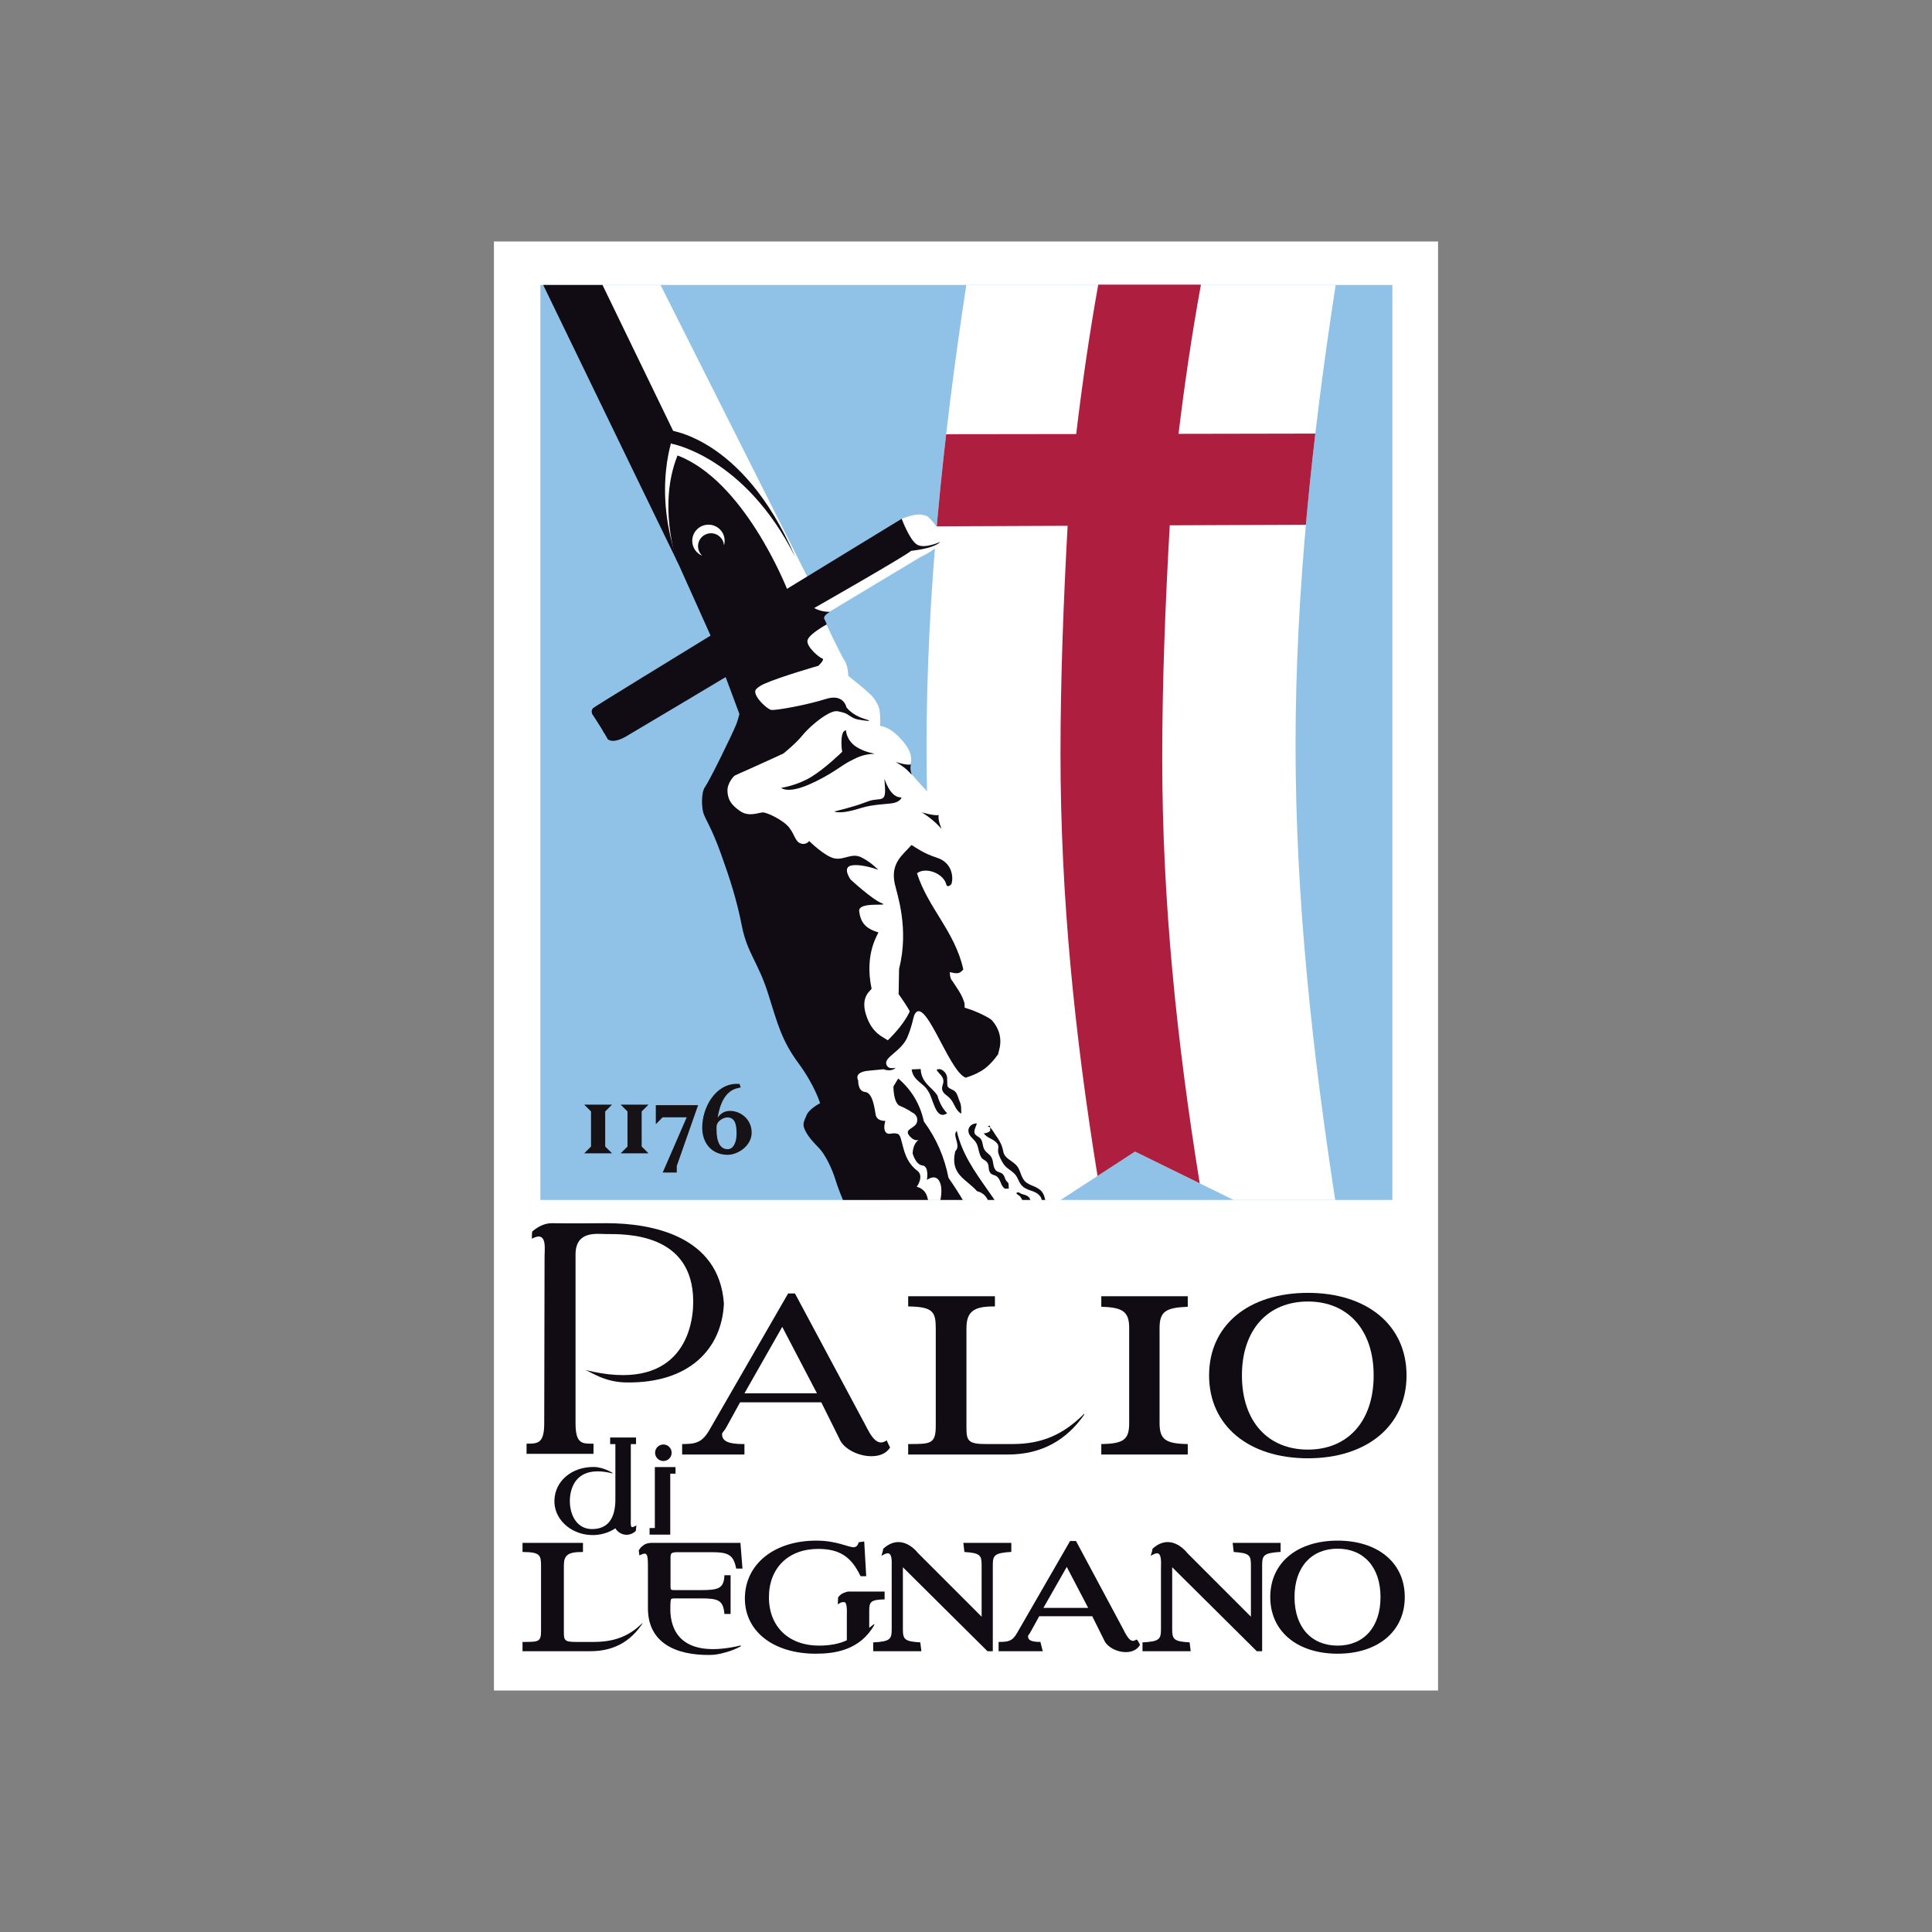
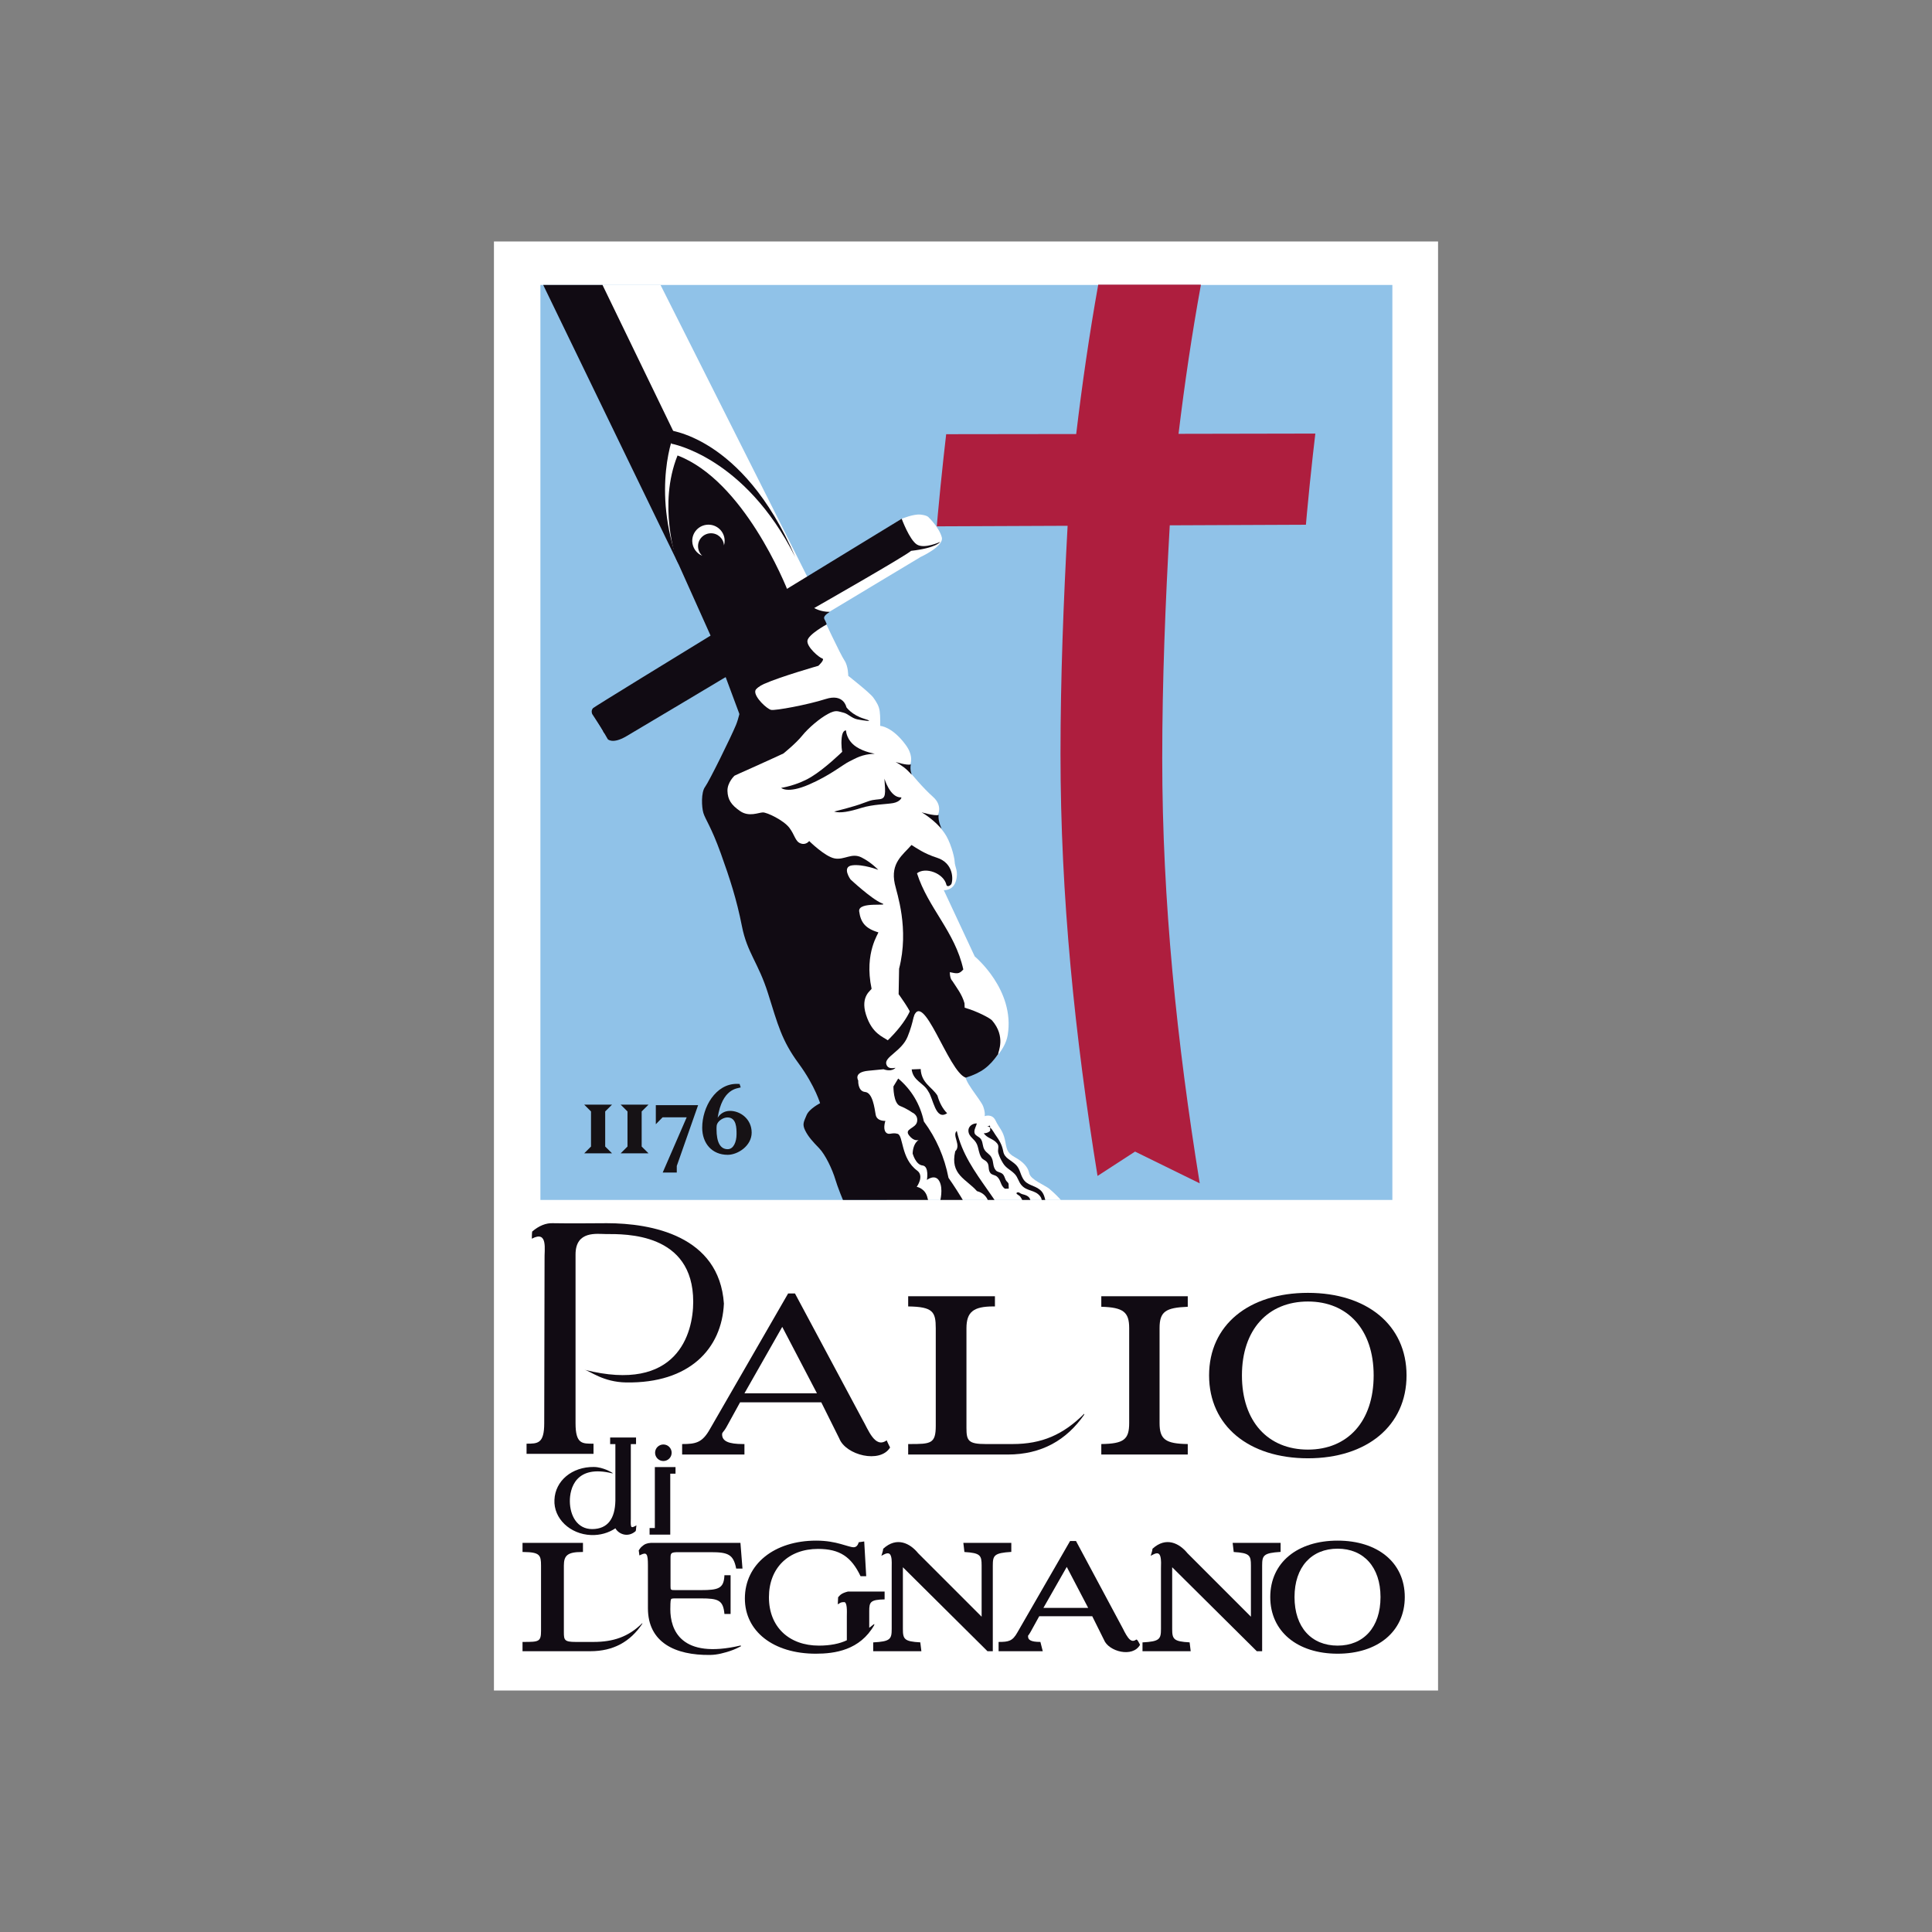
<svg xmlns="http://www.w3.org/2000/svg" width="226.77pt" height="226.77pt" viewBox="0 0 226.77 226.77" version="1.1">
  <rect x="0" y="0" width="226.77" height="226.77" fill="#808080" stroke="none" />
  <defs>
    <clipPath id="clip1">
      <path d="M 63.43 33.445 L 163.43 33.445 L 163.43 140.848 L 63.43 140.848 Z M 63.43 33.445 " />
    </clipPath>
    <clipPath id="clip2">
-       <path d="M 108 33.445 L 157 33.445 L 157 140.848 L 108 140.848 Z M 108 33.445 " />
-     </clipPath>
+       </clipPath>
    <clipPath id="clip3">
      <path d="M 109 33.445 L 155 33.445 L 155 139 L 109 139 Z M 109 33.445 " />
    </clipPath>
    <clipPath id="clip4">
      <path d="M 113.426 33.406 C 118.543 33.336 156.793 33.324 156.793 33.324 C 154.039 51.156 152.066 69.391 152.066 87.453 C 152.066 105.516 154.039 123.488 156.793 141.316 L 145.746 141.312 L 133.227 135.168 L 123.785 141.305 L 113.477 141.301 C 110.734 123.574 108.754 105.699 108.754 87.746 C 108.754 69.613 110.703 51.312 113.426 33.406 " />
    </clipPath>
    <clipPath id="clip5">
      <path d="M 63.43 33.445 L 144 33.445 L 144 140.848 L 63.43 140.848 Z M 63.43 33.445 " />
    </clipPath>
    <clipPath id="clip6">
      <path d="M 63.43 33.445 L 80 33.445 L 80 67 L 63.43 67 Z M 63.43 33.445 " />
    </clipPath>
    <clipPath id="clip7">
      <path d="M 94 117 L 130 117 L 130 140.848 L 94 140.848 Z M 94 117 " />
    </clipPath>
    <clipPath id="clip8">
      <path d="M 111 132 L 120 132 L 120 140.848 L 111 140.848 Z M 111 132 " />
    </clipPath>
    <clipPath id="clip9">
      <path d="M 119 139 L 123 139 L 123 140.848 L 119 140.848 Z M 119 139 " />
    </clipPath>
    <clipPath id="clip10">
      <path d="M 115 132 L 126 132 L 126 140.848 L 115 140.848 Z M 115 132 " />
    </clipPath>
  </defs>
  <g id="surface1">
    <path style=" stroke:none;fill-rule:nonzero;fill:rgb(100%,100%,100%);fill-opacity:1;" d="M 57.977 198.426 L 168.793 198.426 L 168.793 28.344 L 57.977 28.344 L 57.977 198.426 " />
    <path style=" stroke:none;fill-rule:nonzero;fill:rgb(6.699%,4.3%,7.799%);fill-opacity:1;" d="M 71.23 143.574 C 76.43 143.574 84.422 145.027 84.969 153.012 C 84.727 158.301 80.934 162.387 73.484 162.266 C 70.793 162.223 69.266 160.926 68.609 160.777 C 79.488 163.535 81.367 156.531 81.367 152.793 C 81.367 144.664 73.375 144.848 71.121 144.848 C 70.102 144.848 67.555 144.41 67.555 147.238 L 67.555 167.055 C 67.555 169.523 68.355 169.453 69.664 169.453 L 69.664 170.648 L 61.805 170.648 L 61.805 169.453 C 63.117 169.453 63.879 169.453 63.879 167.055 L 63.918 147.816 C 63.879 146.695 64.355 144.375 62.426 145.391 C 62.426 145.391 62.426 144.809 62.461 144.559 C 63.262 143.863 64.098 143.539 64.898 143.574 C 66.242 143.613 71.23 143.574 71.23 143.574 " />
    <path style=" stroke:none;fill-rule:evenodd;fill:rgb(6.699%,4.3%,7.799%);fill-opacity:1;" d="M 87.379 163.543 L 95.891 163.543 L 91.816 155.742 L 87.379 163.543 M 101.234 166.629 C 101.895 167.754 102.691 170.074 104.074 169.059 C 104.074 169.059 104.328 169.641 104.477 169.895 C 103.312 171.82 99.273 170.805 98.512 168.844 L 96.398 164.598 L 86.867 164.598 L 85.27 167.5 C 84.902 168.152 84.758 168.082 84.758 168.371 C 84.758 169.172 85.555 169.496 87.195 169.496 L 87.379 169.496 L 87.379 170.727 L 80.066 170.727 L 80.066 169.496 C 81.664 169.496 82.43 169.352 83.34 167.719 L 92.508 151.82 L 93.309 151.82 L 101.234 166.629 " />
    <path style=" stroke:none;fill-rule:nonzero;fill:rgb(6.699%,4.3%,7.799%);fill-opacity:1;" d="M 118.855 169.496 C 114.055 169.496 115.691 169.496 115.691 169.496 C 113.656 169.496 113.438 169.098 113.438 167.609 L 113.438 155.922 C 113.438 154 114.234 153.344 116.602 153.344 C 116.672 153.344 116.711 153.344 116.781 153.344 L 116.781 152.148 L 106.598 152.148 L 106.598 153.344 C 109.508 153.383 109.836 153.965 109.836 155.922 L 109.836 167.352 C 109.836 169.461 109.254 169.496 106.781 169.496 C 106.707 169.496 106.668 169.496 106.598 169.496 L 106.598 170.727 C 106.598 170.727 111.215 170.727 118.273 170.727 C 122.277 170.727 125.188 169.023 127.262 166.047 L 127.262 165.938 C 124.785 168.406 122.277 169.496 118.855 169.496 " />
    <path style=" stroke:none;fill-rule:nonzero;fill:rgb(6.699%,4.3%,7.799%);fill-opacity:1;" d="M 129.266 170.727 L 139.414 170.727 L 139.414 169.496 C 136.797 169.461 136.105 168.949 136.105 167.027 L 136.105 155.887 C 136.105 153.93 136.836 153.488 139.414 153.383 L 139.414 152.148 L 129.266 152.148 L 129.266 153.383 C 131.848 153.453 132.539 154 132.539 155.887 L 132.539 167.027 C 132.539 168.949 131.922 169.461 129.266 169.496 L 129.266 170.727 " />
    <path style=" stroke:none;fill-rule:evenodd;fill:rgb(6.699%,4.3%,7.799%);fill-opacity:1;" d="M 141.918 161.438 C 141.918 155.523 146.574 151.75 153.523 151.75 C 160.434 151.75 165.094 155.523 165.094 161.438 C 165.094 167.352 160.434 171.168 153.523 171.168 C 146.574 171.168 141.918 167.352 141.918 161.438 M 145.773 161.438 C 145.773 166.848 148.828 170.148 153.523 170.148 C 158.18 170.148 161.234 166.848 161.234 161.438 C 161.234 156.066 158.18 152.766 153.523 152.766 C 148.828 152.766 145.773 156.066 145.773 161.438 " />
    <path style=" stroke:none;fill-rule:nonzero;fill:rgb(6.699%,4.3%,7.799%);fill-opacity:1;" d="M 75.387 190.52 L 75.395 190.586 C 73.984 192.688 72.02 193.812 69.289 193.812 L 61.332 193.812 L 61.332 192.723 L 61.469 192.723 C 63.246 192.723 63.504 192.699 63.504 191.418 L 63.504 183.758 C 63.504 182.535 63.359 182.188 61.465 182.168 L 61.332 182.164 L 61.332 181.098 L 68.426 181.098 L 68.426 182.168 L 68.293 182.168 C 66.625 182.168 66.184 182.57 66.184 183.758 L 66.184 191.594 C 66.184 192.504 66.262 192.723 67.559 192.723 L 69.68 192.723 C 71.934 192.723 73.75 192.148 75.387 190.52 " />
    <path style=" stroke:none;fill-rule:nonzero;fill:rgb(6.699%,4.3%,7.799%);fill-opacity:1;" d="M 78.703 188.086 C 78.703 188.102 78.68 188.23 78.68 188.891 C 78.68 191.266 79.883 194.793 86.934 193.141 L 86.977 193.227 C 86.688 193.375 86.223 193.613 85.676 193.793 C 85.035 193.992 84.25 194.238 83.352 194.25 C 79.234 194.305 76.051 192.777 76.051 188.766 L 76.051 183.711 C 76.051 182.363 75.898 182.172 75.219 182.492 L 75.051 182.57 L 74.973 181.977 L 75.109 181.777 C 75.168 181.695 75.254 181.594 75.34 181.52 C 75.656 181.23 75.957 181.125 76.375 181.098 L 86.91 181.098 L 87.148 184.113 L 86.41 184.113 C 86.09 182.445 85.449 182.188 83.445 182.188 L 79.645 182.188 C 78.727 182.188 78.703 182.293 78.703 182.934 L 78.703 186.168 C 78.703 186.629 78.715 186.641 79.277 186.641 L 82.277 186.641 C 84.305 186.641 84.934 186.445 85.023 185.016 L 85.027 184.891 L 85.754 184.891 L 85.754 189.438 L 85.031 189.438 C 84.883 187.82 84.316 187.613 82.277 187.613 L 79.254 187.613 C 78.926 187.613 78.816 187.645 78.77 187.695 C 78.707 187.887 78.703 187.977 78.703 188.086 " />
    <path style=" stroke:none;fill-rule:nonzero;fill:rgb(6.699%,4.3%,7.799%);fill-opacity:1;" d="M 103.832 186.812 L 103.832 187.73 C 102.152 187.758 102.027 188.055 102.027 189.086 L 102.027 191.066 L 102.617 190.609 L 102.613 190.746 C 100.934 193.695 97.988 194.105 95.754 194.105 C 90.766 194.105 87.43 191.473 87.43 187.625 C 87.43 183.59 90.883 180.832 95.801 180.832 C 97.023 180.832 97.961 181.027 98.68 181.227 C 99.031 181.32 99.336 181.422 99.594 181.492 C 99.848 181.562 100.039 181.609 100.191 181.609 C 100.473 181.609 100.68 181.43 100.793 181.023 L 101.438 180.93 L 101.672 185.008 L 101.008 185.008 C 99.922 182.719 98.551 181.805 96.02 181.805 C 92.555 181.805 90.254 184.031 90.254 187.48 C 90.254 190.977 92.629 193.156 96.121 193.156 C 97.43 193.156 98.551 192.934 99.398 192.527 L 99.398 189.691 C 99.398 189.438 99.422 189 99.379 188.629 C 99.359 188.441 99.324 188.293 99.27 188.188 C 99.215 188.086 99.16 188.051 99.094 188.051 C 98.859 188.051 98.719 188.07 98.555 188.176 L 98.336 188.312 L 98.375 187.477 C 98.531 187.293 98.641 187.184 98.828 187.07 C 98.953 186.992 99.121 186.934 99.254 186.887 C 99.395 186.844 99.516 186.812 99.516 186.812 L 103.832 186.812 " />
    <path style=" stroke:none;fill-rule:nonzero;fill:rgb(6.699%,4.3%,7.799%);fill-opacity:1;" d="M 115.219 189.762 L 115.219 183.758 C 115.219 182.562 115.078 182.281 113.199 182.168 L 113.074 181.098 L 118.703 181.098 L 118.703 182.156 C 116.691 182.281 116.531 182.562 116.531 183.758 L 116.531 193.812 L 115.906 193.812 L 105.977 183.957 L 105.977 191.199 C 105.977 192.391 106.137 192.676 108.02 192.773 L 108.148 193.812 L 102.492 193.812 L 102.492 192.777 C 104.504 192.676 104.664 192.391 104.664 191.199 L 104.664 184.074 C 104.664 183.887 104.672 183.645 104.668 183.395 C 104.668 183.148 104.648 182.902 104.594 182.711 C 104.496 182.367 104.309 182.168 103.734 182.465 L 103.453 182.613 L 103.547 182.312 C 103.551 182.301 103.664 181.938 103.664 181.789 C 105.258 180.324 106.824 181.145 107.77 182.312 L 115.219 189.762 " />
    <path style=" stroke:none;fill-rule:evenodd;fill:rgb(6.699%,4.3%,7.799%);fill-opacity:1;" d="M 125.211 183.918 L 127.727 188.73 L 122.469 188.73 L 125.211 183.918 M 131.996 191.543 C 132.125 191.781 132.258 192.016 132.402 192.203 C 132.691 192.586 132.98 192.727 133.352 192.457 C 133.488 192.355 133.719 192.891 133.812 193.059 C 132.949 194.613 130.113 193.844 129.578 192.473 L 128.203 189.707 L 121.98 189.707 L 120.945 191.582 C 120.879 191.695 120.824 191.777 120.781 191.844 L 120.672 191.984 C 120.621 192.492 120.988 192.723 122.117 192.723 L 122.395 193.812 L 117.211 193.812 L 117.211 192.723 C 118.387 192.723 118.844 192.637 119.422 191.598 L 125.602 180.879 L 126.297 180.879 L 131.645 190.867 C 131.758 191.059 131.871 191.301 131.996 191.543 " />
    <path style=" stroke:none;fill-rule:nonzero;fill:rgb(6.699%,4.3%,7.799%);fill-opacity:1;" d="M 146.828 189.762 L 146.828 183.758 C 146.828 182.562 146.688 182.281 144.809 182.168 L 144.684 181.098 L 150.312 181.098 L 150.312 182.156 C 148.305 182.281 148.145 182.562 148.145 183.758 L 148.145 193.812 L 147.516 193.812 L 137.586 183.957 L 137.586 191.199 C 137.586 192.391 137.746 192.676 139.633 192.773 L 139.758 193.812 L 134.102 193.812 L 134.102 192.777 C 136.113 192.676 136.27 192.391 136.27 191.199 L 136.27 184.074 C 136.27 183.887 136.285 183.645 136.281 183.395 C 136.273 183.148 136.258 182.902 136.203 182.711 C 136.105 182.367 135.918 182.168 135.348 182.465 L 135.062 182.613 L 135.156 182.312 C 135.16 182.301 135.273 181.938 135.273 181.789 C 136.867 180.324 138.434 181.145 139.383 182.312 L 146.828 189.762 " />
    <path style=" stroke:none;fill-rule:evenodd;fill:rgb(6.699%,4.3%,7.799%);fill-opacity:1;" d="M 157.004 180.832 C 161.688 180.832 164.887 183.395 164.887 187.457 C 164.887 191.512 161.688 194.105 157.004 194.105 C 152.297 194.105 149.098 191.512 149.098 187.457 C 149.098 183.395 152.297 180.832 157.004 180.832 M 157.004 181.777 C 160.039 181.777 162.039 183.918 162.039 187.457 C 162.039 191.02 160.039 193.156 157.004 193.156 C 153.945 193.156 151.945 191.02 151.945 187.457 C 151.945 183.918 153.945 181.777 157.004 181.777 " />
    <path style=" stroke:none;fill-rule:nonzero;fill:rgb(6.699%,4.3%,7.799%);fill-opacity:1;" d="M 74.641 179.621 L 74.598 179.727 C 73.684 180.523 72.609 180.059 72.234 179.387 C 71.438 179.918 70.441 180.219 69.375 180.176 C 66.918 180.086 64.965 178.238 65.078 176.043 C 65.168 173.812 67.137 172.156 69.711 172.188 C 70.273 172.195 70.773 172.359 71.16 172.512 C 71.449 172.625 71.652 172.742 71.906 172.891 L 71.891 172.941 C 67.547 171.852 66.871 174.758 66.887 176.227 C 66.902 177.875 67.734 179.488 69.516 179.477 C 71.348 179.465 72.188 178.234 72.23 176.148 L 72.23 169.504 L 71.617 169.504 L 71.617 168.727 L 74.656 168.727 L 74.656 169.504 L 74.043 169.504 L 74.043 178.273 C 74.047 178.391 74.035 178.535 74.035 178.688 C 74.035 178.836 74.035 178.977 74.062 179.074 C 74.094 179.227 74.145 179.336 74.477 179.16 L 74.703 179.043 C 74.703 179.043 74.641 179.523 74.641 179.621 " />
    <path style=" stroke:none;fill-rule:evenodd;fill:rgb(6.699%,4.3%,7.799%);fill-opacity:1;" d="M 76.246 180.129 L 76.246 179.352 L 76.863 179.352 L 76.863 172.199 L 79.289 172.199 L 79.289 172.977 L 78.672 172.977 L 78.672 180.129 L 76.246 180.129 M 77.863 169.547 C 78.402 169.547 78.836 169.98 78.836 170.516 C 78.836 171.055 78.402 171.488 77.863 171.488 C 77.328 171.488 76.891 171.055 76.891 170.516 C 76.891 169.98 77.328 169.547 77.863 169.547 " />
    <g clip-path="url(#clip1)" clip-rule="nonzero">
      <path style=" stroke:none;fill-rule:nonzero;fill:rgb(56.499%,76.099%,90.999%);fill-opacity:1;" d="M 63.43 140.848 L 163.43 140.848 L 163.43 33.445 L 63.43 33.445 L 63.43 140.848 " />
    </g>
    <g clip-path="url(#clip2)" clip-rule="nonzero">
      <path style=" stroke:none;fill-rule:nonzero;fill:rgb(100%,100%,100%);fill-opacity:1;" d="M 113.426 33.406 C 118.543 33.336 156.793 33.324 156.793 33.324 C 154.039 51.156 152.066 69.391 152.066 87.453 C 152.066 105.512 154.039 123.488 156.793 141.316 L 145.742 141.312 L 133.227 135.168 L 123.781 141.305 L 113.477 141.301 C 110.734 123.574 108.754 105.695 108.754 87.746 C 108.754 69.613 110.703 51.312 113.426 33.406 " />
    </g>
    <g clip-path="url(#clip3)" clip-rule="nonzero">
      <g clip-path="url(#clip4)" clip-rule="nonzero">
        <path style=" stroke:none;fill-rule:nonzero;fill:rgb(68.199%,11.8%,24.3%);fill-opacity:1;" d="M 128.906 33.41 L 140.961 33.414 C 139.898 39.23 139.039 45.055 138.332 50.922 L 154.672 50.891 C 154.258 54.453 153.906 58.016 153.609 61.59 L 137.301 61.66 C 136.789 70.773 136.418 79.898 136.418 89.027 C 136.418 105.82 138.141 122.348 140.82 138.895 L 133.227 135.168 L 128.824 138.027 C 126.16 121.598 124.477 105.195 124.477 88.512 C 124.477 79.574 124.828 70.637 125.312 61.715 L 109.578 61.781 C 109.875 58.172 110.227 54.566 110.633 50.965 L 126.32 50.945 C 127.02 45.066 127.863 39.238 128.906 33.41 " />
      </g>
    </g>
    <g clip-path="url(#clip5)" clip-rule="nonzero">
      <path style=" stroke:none;fill-rule:evenodd;fill:rgb(100%,100%,100%);fill-opacity:1;" d="M 63.898 32.594 L 72.152 49.73 L 79.484 65.41 L 87.871 84.094 L 84.113 94.41 L 98.422 128.379 L 109.551 152.785 L 128.082 180.477 L 143.023 179.891 C 143.023 179.891 142.566 177.691 142.504 175.859 C 142.438 174.031 139.699 168.309 137.734 166.477 C 135.77 164.648 135.453 161.055 134.879 159.113 C 134.305 157.176 132.855 155.645 131.93 154.66 C 131.012 153.684 130.477 151.109 130.477 151.109 C 130.477 151.109 129.984 149.797 129.816 148.602 C 129.648 147.406 128.898 147.812 128.898 147.812 C 128.898 147.812 128.676 148.578 128.902 147.812 C 129.121 147.078 127.539 145.141 126.938 144.148 C 126.332 143.156 125.766 143.305 125.766 143.305 C 125.766 143.305 125.629 142.988 125.406 142.18 C 125.191 141.359 123.684 139.965 123.16 139.531 C 122.637 139.109 120.969 138.473 120.812 137.723 C 120.66 136.965 120.07 136.355 119.102 135.82 C 118.133 135.281 118.176 134.84 117.949 133.77 C 117.723 132.703 117.27 132.402 116.859 131.531 C 116.445 130.66 115.57 131.012 115.57 131.012 C 115.57 131.012 115.688 130.688 115.406 129.875 C 115.121 129.062 112.816 126.551 113.438 126.148 C 114.055 125.746 116.117 124.852 116.117 124.852 C 116.117 124.852 117.969 123.395 118.281 121.488 C 119.156 116.172 114.41 112.262 114.41 112.262 L 110.777 104.484 C 110.777 104.484 111.855 104.57 112.195 103.426 C 112.535 102.277 112.074 101.781 112.055 101.152 C 112.031 100.52 111.523 98.703 110.855 97.777 C 110.191 96.852 109.926 96.547 109.926 96.547 L 110.086 95.656 C 110.086 95.656 110.68 94.559 109.504 93.523 C 108.328 92.492 106.871 90.707 106.871 90.707 L 106.836 89.762 C 106.836 89.762 107.312 88.793 106.312 87.438 C 104.699 85.246 103.316 85.203 103.316 85.203 C 103.316 85.203 103.344 84.125 103.258 83.496 C 103.172 82.867 102.902 82.434 102.504 81.875 C 102.105 81.32 99.562 79.324 99.562 79.324 C 99.562 79.324 99.574 78.184 99.109 77.504 C 98.641 76.82 96.531 72.301 96.531 72.301 L 108.062 65.371 C 108.062 65.371 110.812 64.125 110.547 63.078 C 110.246 61.91 109 60.727 109 60.727 C 109 60.727 108.891 60.5 108.066 60.402 C 107.242 60.305 105.852 60.887 105.852 60.887 L 94.797 67.777 L 77.098 32.59 " />
    </g>
    <g clip-path="url(#clip6)" clip-rule="nonzero">
      <path style=" stroke:none;fill-rule:nonzero;fill:rgb(6.699%,4.3%,7.799%);fill-opacity:1;" d="M 63.344 32.59 C 71.051 48.508 79.734 66.441 79.68 66.281 C 76.379 57.336 79.145 50.848 79.145 50.848 L 70.305 32.594 " />
    </g>
    <path style=" stroke:none;fill-rule:nonzero;fill:rgb(6.699%,4.3%,7.799%);fill-opacity:1;" d="M 83.559 74.949 L 79.367 65.609 C 79.367 65.609 77.199 59.242 79.527 53.461 C 87.285 56.414 92.188 68.602 92.562 69.574 L 83.559 74.949 " />
    <path style=" stroke:none;fill-rule:nonzero;fill:rgb(100%,100%,100%);fill-opacity:1;" d="M 85.055 63.414 C 85.062 63.625 85.035 63.828 84.977 64.02 C 84.93 63.199 84.23 62.566 83.402 62.594 C 82.562 62.625 81.902 63.324 81.934 64.164 C 81.949 64.59 82.137 64.969 82.426 65.234 C 81.762 64.961 81.281 64.312 81.254 63.547 C 81.215 62.5 82.039 61.621 83.09 61.586 C 84.137 61.547 85.02 62.367 85.055 63.414 " />
    <path style=" stroke:none;fill-rule:nonzero;fill:rgb(6.699%,4.3%,7.799%);fill-opacity:1;" d="M 78.789 52.074 C 78.789 52.074 87.406 53.559 93.336 65.375 C 87.105 50.938 78.164 50.438 78.164 50.438 L 78.789 52.074 " />
    <path style=" stroke:none;fill-rule:nonzero;fill:rgb(6.699%,4.3%,7.799%);fill-opacity:1;" d="M 69.609 83.117 C 69.871 82.84 105.836 60.887 105.836 60.887 C 105.836 60.887 106.734 63.328 107.605 63.902 C 108.477 64.48 110.352 63.605 110.352 63.605 C 110.352 63.605 109.934 64.312 106.941 64.656 C 106.234 65.289 95.57 71.367 95.57 71.367 C 95.57 71.367 96.301 71.824 97.363 71.816 C 97.512 71.816 96.52 72.223 96.77 72.68 C 97.039 73.18 97.027 73.293 97.027 73.293 C 97.027 73.293 94.867 74.469 94.773 75.199 C 94.676 75.934 96.141 77.18 96.508 77.285 C 96.879 77.391 96.055 78.148 96.055 78.148 C 96.055 78.148 91.676 79.395 89.676 80.277 C 87.676 81.152 86.852 83.98 86.852 83.98 L 84.738 78.301 C 84.738 78.301 73.629 85.449 72.227 85.984 C 70.824 86.516 70.797 85.789 70.797 85.789 L 69.512 83.809 C 69.512 83.809 69.324 83.426 69.609 83.117 " />
    <path style=" stroke:none;fill-rule:nonzero;fill:rgb(6.699%,4.3%,7.799%);fill-opacity:1;" d="M 90.742 79.512 C 90.742 79.512 88.746 80.391 88.648 81.121 C 88.555 81.852 90.02 83.219 90.512 83.324 C 91.004 83.426 94.793 82.727 96.918 82.047 C 99.047 81.367 99.348 83.016 99.348 83.016 C 99.348 83.016 99.984 83.926 101.422 84.359 C 102.859 84.797 101.312 84.574 100.621 84.434 C 99.934 84.285 99.547 83.766 98.957 83.637 C 98.363 83.512 98.141 83.273 97.18 83.801 C 96.219 84.316 94.895 85.434 94.16 86.344 C 93.434 87.254 91.953 88.441 91.953 88.441 C 91.953 88.441 89.586 89.539 88.336 90.09 C 87.086 90.637 86.215 91.047 86.215 91.047 C 86.215 91.047 85.355 91.84 85.387 92.848 C 85.422 93.859 85.824 94.477 86.867 95.199 C 87.906 95.922 89.027 95.375 89.535 95.359 C 90.039 95.344 91.977 96.285 92.641 97.148 C 93.305 98.012 93.332 98.77 93.973 98.996 C 94.613 99.23 94.977 98.715 94.977 98.715 C 94.977 98.715 96.816 100.543 97.965 100.758 C 99.113 100.973 99.973 100.055 101.133 100.648 C 102.293 101.238 103.086 102.098 103.086 102.098 C 103.086 102.098 101.285 101.402 100.023 101.57 C 98.762 101.742 99.828 103.223 99.828 103.223 C 99.828 103.223 102.316 105.539 103.473 106.004 C 104.629 106.473 100.676 105.723 100.848 106.98 C 101.02 108.242 101.551 108.98 103.09 109.434 C 103.207 109.473 101.395 111.77 102.301 116.039 C 102.34 116.215 100.938 116.844 101.648 119.098 C 102.363 121.352 103.645 121.684 104.293 122.164 C 104.945 122.648 101.727 124.91 101.727 124.91 C 101.727 124.91 100.738 125.707 99.184 128.293 C 97.625 130.875 96.312 129.656 96.312 129.656 C 96.312 129.656 95.73 127.531 93.734 124.816 C 91.738 122.102 91.297 120.246 90.152 116.613 C 89.012 112.988 87.699 111.848 87.082 108.703 C 86.465 105.562 85.66 103.105 84.602 100.16 C 83.477 97.039 82.797 96.195 82.559 95.422 C 82.355 94.746 82.273 93.008 82.762 92.359 C 83.242 91.707 85.801 86.508 86.387 85.094 C 86.969 83.684 87.371 80.633 87.98 79.98 C 88.594 79.324 90.742 79.512 90.742 79.512 " />
    <path style=" stroke:none;fill-rule:nonzero;fill:rgb(6.699%,4.3%,7.799%);fill-opacity:1;" d="M 105.027 103.746 C 104.492 101.289 105.961 100.359 106.988 99.18 C 107.547 99.52 108.434 100.184 109.965 100.672 C 111.945 101.301 111.891 103.27 111.66 103.781 C 111.336 104.152 111.105 104 111.086 103.855 C 110.762 102.484 108.625 101.723 107.633 102.5 C 108.938 106.59 112.094 109.348 113.07 113.789 C 112.562 114.379 112.305 114.273 111.488 114.109 C 111.484 114.566 111.578 114.93 111.793 115.156 C 112.312 115.973 112.91 116.699 113.207 117.754 L 113.23 118.281 C 114.707 118.699 116.219 119.512 116.441 119.77 C 118.098 121.688 117.137 123.484 117.156 123.742 C 116.121 125.168 115.27 125.887 113.359 126.492 C 111.309 125.836 108.277 115.727 107.168 119.551 C 106.906 118.621 105.477 116.695 105.477 116.695 L 105.531 113.707 C 106.746 108.973 105.266 104.863 105.027 103.746 " />
    <path style=" stroke:none;fill-rule:nonzero;fill:rgb(6.699%,4.3%,7.799%);fill-opacity:1;" d="M 91.691 92.477 C 91.691 92.477 92.406 93.184 94.93 92.098 C 97.457 91.008 98.949 89.73 99.695 89.375 C 100.445 89.016 101.148 88.523 102.652 88.473 C 102.785 88.465 101.5 88.324 100.484 87.645 C 99.32 86.855 99.301 85.738 99.301 85.738 C 99.301 85.738 98.898 85.645 98.797 86.578 C 98.695 87.516 98.855 88.242 98.855 88.242 C 98.855 88.242 96.828 90.23 95.168 91.223 C 93.512 92.215 91.691 92.477 91.691 92.477 " />
    <path style=" stroke:none;fill-rule:nonzero;fill:rgb(6.699%,4.3%,7.799%);fill-opacity:1;" d="M 103.809 91.398 C 103.805 91.336 104.438 93.641 105.77 93.594 C 105.895 93.59 105.652 94.109 104.84 94.262 C 104.023 94.41 102.496 94.398 101.117 94.824 C 99.738 95.258 98.609 95.484 97.906 95.258 C 97.906 95.258 100.293 94.676 101.352 94.254 C 102.414 93.84 102.539 93.898 103.238 93.809 C 103.98 93.715 103.949 93.211 103.809 91.398 " />
    <path style=" stroke:none;fill-rule:evenodd;fill:rgb(6.699%,4.3%,7.799%);fill-opacity:1;" d="M 108.176 95.344 C 108.996 95.832 109.777 96.477 110.523 97.285 C 110.523 97.285 110.051 96.289 110.18 95.664 C 109.656 95.785 108.176 95.344 108.176 95.344 " />
    <path style=" stroke:none;fill-rule:evenodd;fill:rgb(6.699%,4.3%,7.799%);fill-opacity:1;" d="M 105.125 89.434 C 105.945 89.926 106.277 90.133 107.02 90.938 C 107.02 90.938 106.773 90.355 106.906 89.73 C 106.387 89.852 105.125 89.434 105.125 89.434 " />
    <g clip-path="url(#clip7)" clip-rule="nonzero">
      <path style=" stroke:none;fill-rule:nonzero;fill:rgb(6.699%,4.3%,7.799%);fill-opacity:1;" d="M 96.309 129.465 C 96.309 129.465 94.992 130.117 94.672 130.891 C 94.355 131.668 94.137 131.941 94.508 132.691 C 94.879 133.441 95.434 134.039 96.148 134.773 C 96.863 135.516 97.688 137.207 98.078 138.527 C 98.473 139.852 100.359 144.637 101.992 146.371 C 103.621 148.109 104.461 156.617 106.578 159.352 C 108.621 161.988 106.398 162.945 111.969 171.188 C 117.539 179.438 115.445 180.887 115.445 180.887 L 129.629 180.391 L 129.863 177.215 C 129.863 177.215 129.441 173.902 126.375 170.5 C 123.309 167.094 124.566 164.574 121.352 162.465 C 121.785 161.852 119.844 155.27 118.879 153.281 C 116.438 146.953 113.922 141.941 111.332 138.25 C 110.855 135.805 109.895 133.602 108.441 131.637 C 107.996 129.598 106.992 127.914 105.43 126.59 L 104.867 127.523 C 104.867 127.523 104.844 129.512 105.66 129.82 C 106.477 130.141 107.062 130.574 107.062 130.574 C 107.062 130.574 107.801 130.855 107.641 131.668 C 107.477 132.473 106.098 132.48 106.699 133.262 C 107.301 134.047 107.828 133.797 107.828 133.797 C 107.398 134.105 107.16 134.637 107.121 135.387 C 107.121 135.387 107.469 136.711 108.277 136.797 C 109.086 136.883 108.797 138.496 108.797 138.496 C 108.797 138.496 109.766 137.738 110.254 138.641 C 110.746 139.535 110.34 141.004 110.34 141.004 C 110.34 141.004 109.082 141.691 108.871 140.633 C 108.637 139.473 107.602 139.305 107.602 139.305 C 107.602 139.305 108.527 138.043 107.648 137.395 C 105.715 135.973 106.051 133.285 105.355 133.082 C 104.656 132.875 104.328 133.309 103.969 132.898 C 103.609 132.488 103.922 131.562 103.922 131.562 C 103.922 131.562 102.93 131.641 102.785 130.844 C 102.645 130.043 102.426 128.254 101.547 128.172 C 100.66 128.09 100.734 126.824 100.734 126.824 C 100.734 126.824 100.125 125.852 101.914 125.68 C 103.711 125.504 103.711 125.504 103.711 125.504 C 103.711 125.504 104.449 125.816 104.969 125.453 C 105.496 125.094 104.293 125.785 104.031 124.914 C 103.773 124.051 105.82 123.402 106.523 121.699 C 107.23 119.992 107.402 118.422 107.402 118.422 L 107.078 117.859 C 107.078 117.859 106.871 119.586 103.945 122.359 C 101.02 125.137 98.934 126.812 98.934 126.812 L 96.309 129.465 " />
    </g>
    <path style=" stroke:none;fill-rule:nonzero;fill:rgb(6.699%,4.3%,7.799%);fill-opacity:1;" d="M 85.672 79.176 C 85.672 79.176 75.113 85.488 73.5 86.43 C 71.883 87.371 71.34 86.766 71.34 86.766 L 70.031 84.496 L 84.574 76.809 L 85.672 79.176 " />
    <path style=" stroke:none;fill-rule:nonzero;fill:rgb(6.699%,4.3%,7.799%);fill-opacity:1;" d="M 110.031 128.59 C 109.367 127.562 108.145 127.133 108.066 125.48 L 107.008 125.52 C 107.18 126.887 108.43 127.102 108.953 128.098 C 109.551 128.926 109.793 131.582 111.168 130.668 C 110.641 130.129 110.27 129.434 110.031 128.59 " />
    <g clip-path="url(#clip8)" clip-rule="nonzero">
      <path style=" stroke:none;fill-rule:nonzero;fill:rgb(6.699%,4.3%,7.799%);fill-opacity:1;" d="M 112.121 135.133 C 112.867 134.43 111.711 133.277 112.301 132.742 C 113.508 138.078 118.281 141.109 119.695 147.043 C 118.324 145.953 117.953 143.793 115.859 143.473 C 115.973 142.156 115.289 141.691 116.039 141.086 C 115.812 140.41 115.355 139.984 114.672 139.809 C 113.426 138.391 111.484 137.879 112.121 135.133 " />
    </g>
-     <path style=" stroke:none;fill-rule:nonzero;fill:rgb(6.699%,4.3%,7.799%);fill-opacity:1;" d="M 109.93 125.574 C 110.215 126.07 110.715 126.289 110.734 126.875 C 110.75 127.223 110.566 127.422 110.578 127.766 C 110.598 128.383 111.191 128.535 111.57 128.996 C 112.102 129.641 112.105 130.273 112.832 130.727 C 112.824 130.438 112.82 130.266 112.812 129.98 C 112.797 129.57 112.66 129.34 112.52 128.965 C 112.379 128.559 112.289 128.195 111.914 127.977 C 111.609 127.797 111.207 127.715 111.195 127.352 C 111.184 127.02 111.18 126.828 111.168 126.496 C 111.145 125.895 110.441 125.258 109.93 125.574 " />
    <path style=" stroke:none;fill-rule:nonzero;fill:rgb(6.699%,4.3%,7.799%);fill-opacity:1;" d="M 113.668 132.723 C 113.691 133.461 114.395 133.645 114.676 134.328 C 114.898 134.891 114.867 135.301 115.168 135.828 C 115.32 136.109 115.609 136.145 115.82 136.379 C 116.184 136.758 115.914 137.273 116.25 137.688 C 116.449 137.938 116.777 137.891 117.023 138.105 C 117.516 138.527 117.41 139.168 117.961 139.527 L 118.402 139.512 C 118.398 139.32 118.395 139.215 118.387 139.02 C 118.383 138.785 118.156 138.715 118.055 138.512 C 117.918 138.234 117.891 137.965 117.648 137.77 C 117.402 137.566 117.07 137.598 116.871 137.352 C 116.488 136.875 116.664 136.379 116.375 135.852 C 116.172 135.461 115.816 135.348 115.582 134.992 C 115.301 134.574 115.41 134.176 115.16 133.742 C 114.941 133.371 114.387 133.324 114.371 132.887 C 114.355 132.473 114.57 132.262 114.652 131.859 C 114.145 131.852 113.648 132.215 113.668 132.723 " />
    <g clip-path="url(#clip9)" clip-rule="nonzero">
      <path style=" stroke:none;fill-rule:nonzero;fill:rgb(6.699%,4.3%,7.799%);fill-opacity:1;" d="M 122.145 144.945 L 122.219 145.195 L 122.27 144.941 C 121.957 144.098 122.02 143.547 121.812 142.684 C 121.773 142.508 121.895 142.328 121.793 142.18 C 121.629 141.914 121.223 142.086 121.02 141.82 C 120.789 141.516 121.031 141.188 120.926 140.812 C 120.797 140.379 120.383 140.266 119.949 140.152 C 119.742 140.098 119.59 139.863 119.371 139.98 C 119.125 140.117 119.637 140.273 119.77 140.477 C 119.938 140.738 120.055 140.922 120.113 141.223 C 120.203 141.602 120.152 141.852 120.273 142.227 C 120.367 142.543 120.652 142.629 120.809 142.906 C 121.059 143.34 120.914 143.727 121.168 144.16 C 121.422 144.574 121.785 144.609 122.145 144.945 " />
    </g>
    <g clip-path="url(#clip10)" clip-rule="nonzero">
      <path style=" stroke:none;fill-rule:evenodd;fill:rgb(6.699%,4.3%,7.799%);fill-opacity:1;" d="M 125.52 144.418 C 125.375 144.445 125.262 144.617 125.094 144.625 C 124.371 144.648 123.902 144.379 123.453 143.816 C 123.25 143.559 123.312 143.223 123.133 142.965 C 122.832 142.543 122.395 142.363 122.324 141.84 C 122.258 141.289 122.41 140.824 122.082 140.406 C 121.477 139.637 120.57 139.859 119.922 139.137 C 119.543 138.723 119.5 138.215 119.102 137.797 C 118.602 137.285 118.09 137.137 117.711 136.5 C 117.477 136.102 117.324 135.816 117.188 135.363 C 117.051 134.938 117.328 134.566 117.051 134.223 C 116.598 133.637 115.898 133.637 115.469 133.023 C 115.777 133.012 116.043 132.934 116.227 132.711 C 116.195 132.492 116.273 132.012 116.109 132.137 C 116.016 132.215 115.703 132.129 115.82 132.148 C 116.383 132.316 116.516 132.727 116.82 133.172 C 117.301 133.852 117.609 134.344 117.758 135.152 C 117.906 135.965 118.68 136.156 119.258 136.734 C 119.73 137.223 119.727 137.75 120.086 138.363 C 120.547 139.141 121.359 139.09 122.055 139.641 C 122.945 140.352 122.484 141.617 123.398 142.281 C 123.77 142.559 123.809 142.988 124.109 143.312 C 124.586 143.805 125.047 143.902 125.52 144.418 " />
    </g>
    <path style=" stroke:none;fill-rule:nonzero;fill:rgb(8.707%,7.312%,8.257%);fill-opacity:1;" d="M 68.574 129.66 L 69.371 130.457 L 69.371 134.574 L 68.574 135.371 L 71.836 135.371 L 71.035 134.574 L 71.035 130.457 L 71.836 129.66 L 68.574 129.66 " />
    <path style=" stroke:none;fill-rule:nonzero;fill:rgb(8.707%,7.312%,8.257%);fill-opacity:1;" d="M 72.852 129.66 L 73.652 130.457 L 73.652 134.574 L 72.852 135.371 L 76.117 135.371 L 75.316 134.574 L 75.316 130.457 L 76.117 129.66 L 72.852 129.66 " />
    <path style=" stroke:none;fill-rule:nonzero;fill:rgb(8.707%,7.312%,8.257%);fill-opacity:1;" d="M 77.773 131.145 L 80.602 131.145 L 77.785 137.629 L 79.438 137.629 L 79.438 136.855 L 81.941 129.719 L 76.977 129.719 L 76.977 131.957 L 77.773 131.145 " />
    <path style=" stroke:none;fill-rule:evenodd;fill:rgb(8.707%,7.312%,8.257%);fill-opacity:1;" d="M 85.414 134.887 C 84.547 134.887 84.102 134.09 84.102 132.523 C 84.102 132.133 84.141 132.023 84.141 132.023 C 84.277 131.539 84.914 131.16 85.387 131.16 C 86.453 131.16 86.453 132.43 86.453 133.117 C 86.453 134.051 86.09 134.887 85.414 134.887 M 84.234 131.199 C 84.777 127.73 86.551 127.77 86.941 127.637 L 86.809 127.23 C 86.809 127.23 86.629 127.219 86.469 127.219 C 84.004 127.219 82.422 129.945 82.422 132.363 C 82.422 134.195 83.559 135.547 85.414 135.547 C 86.602 135.547 88.227 134.496 88.227 132.941 C 88.227 131.352 86.902 130.391 85.695 130.391 C 84.98 130.391 84.523 130.754 84.234 131.199 " />
  </g>
</svg>